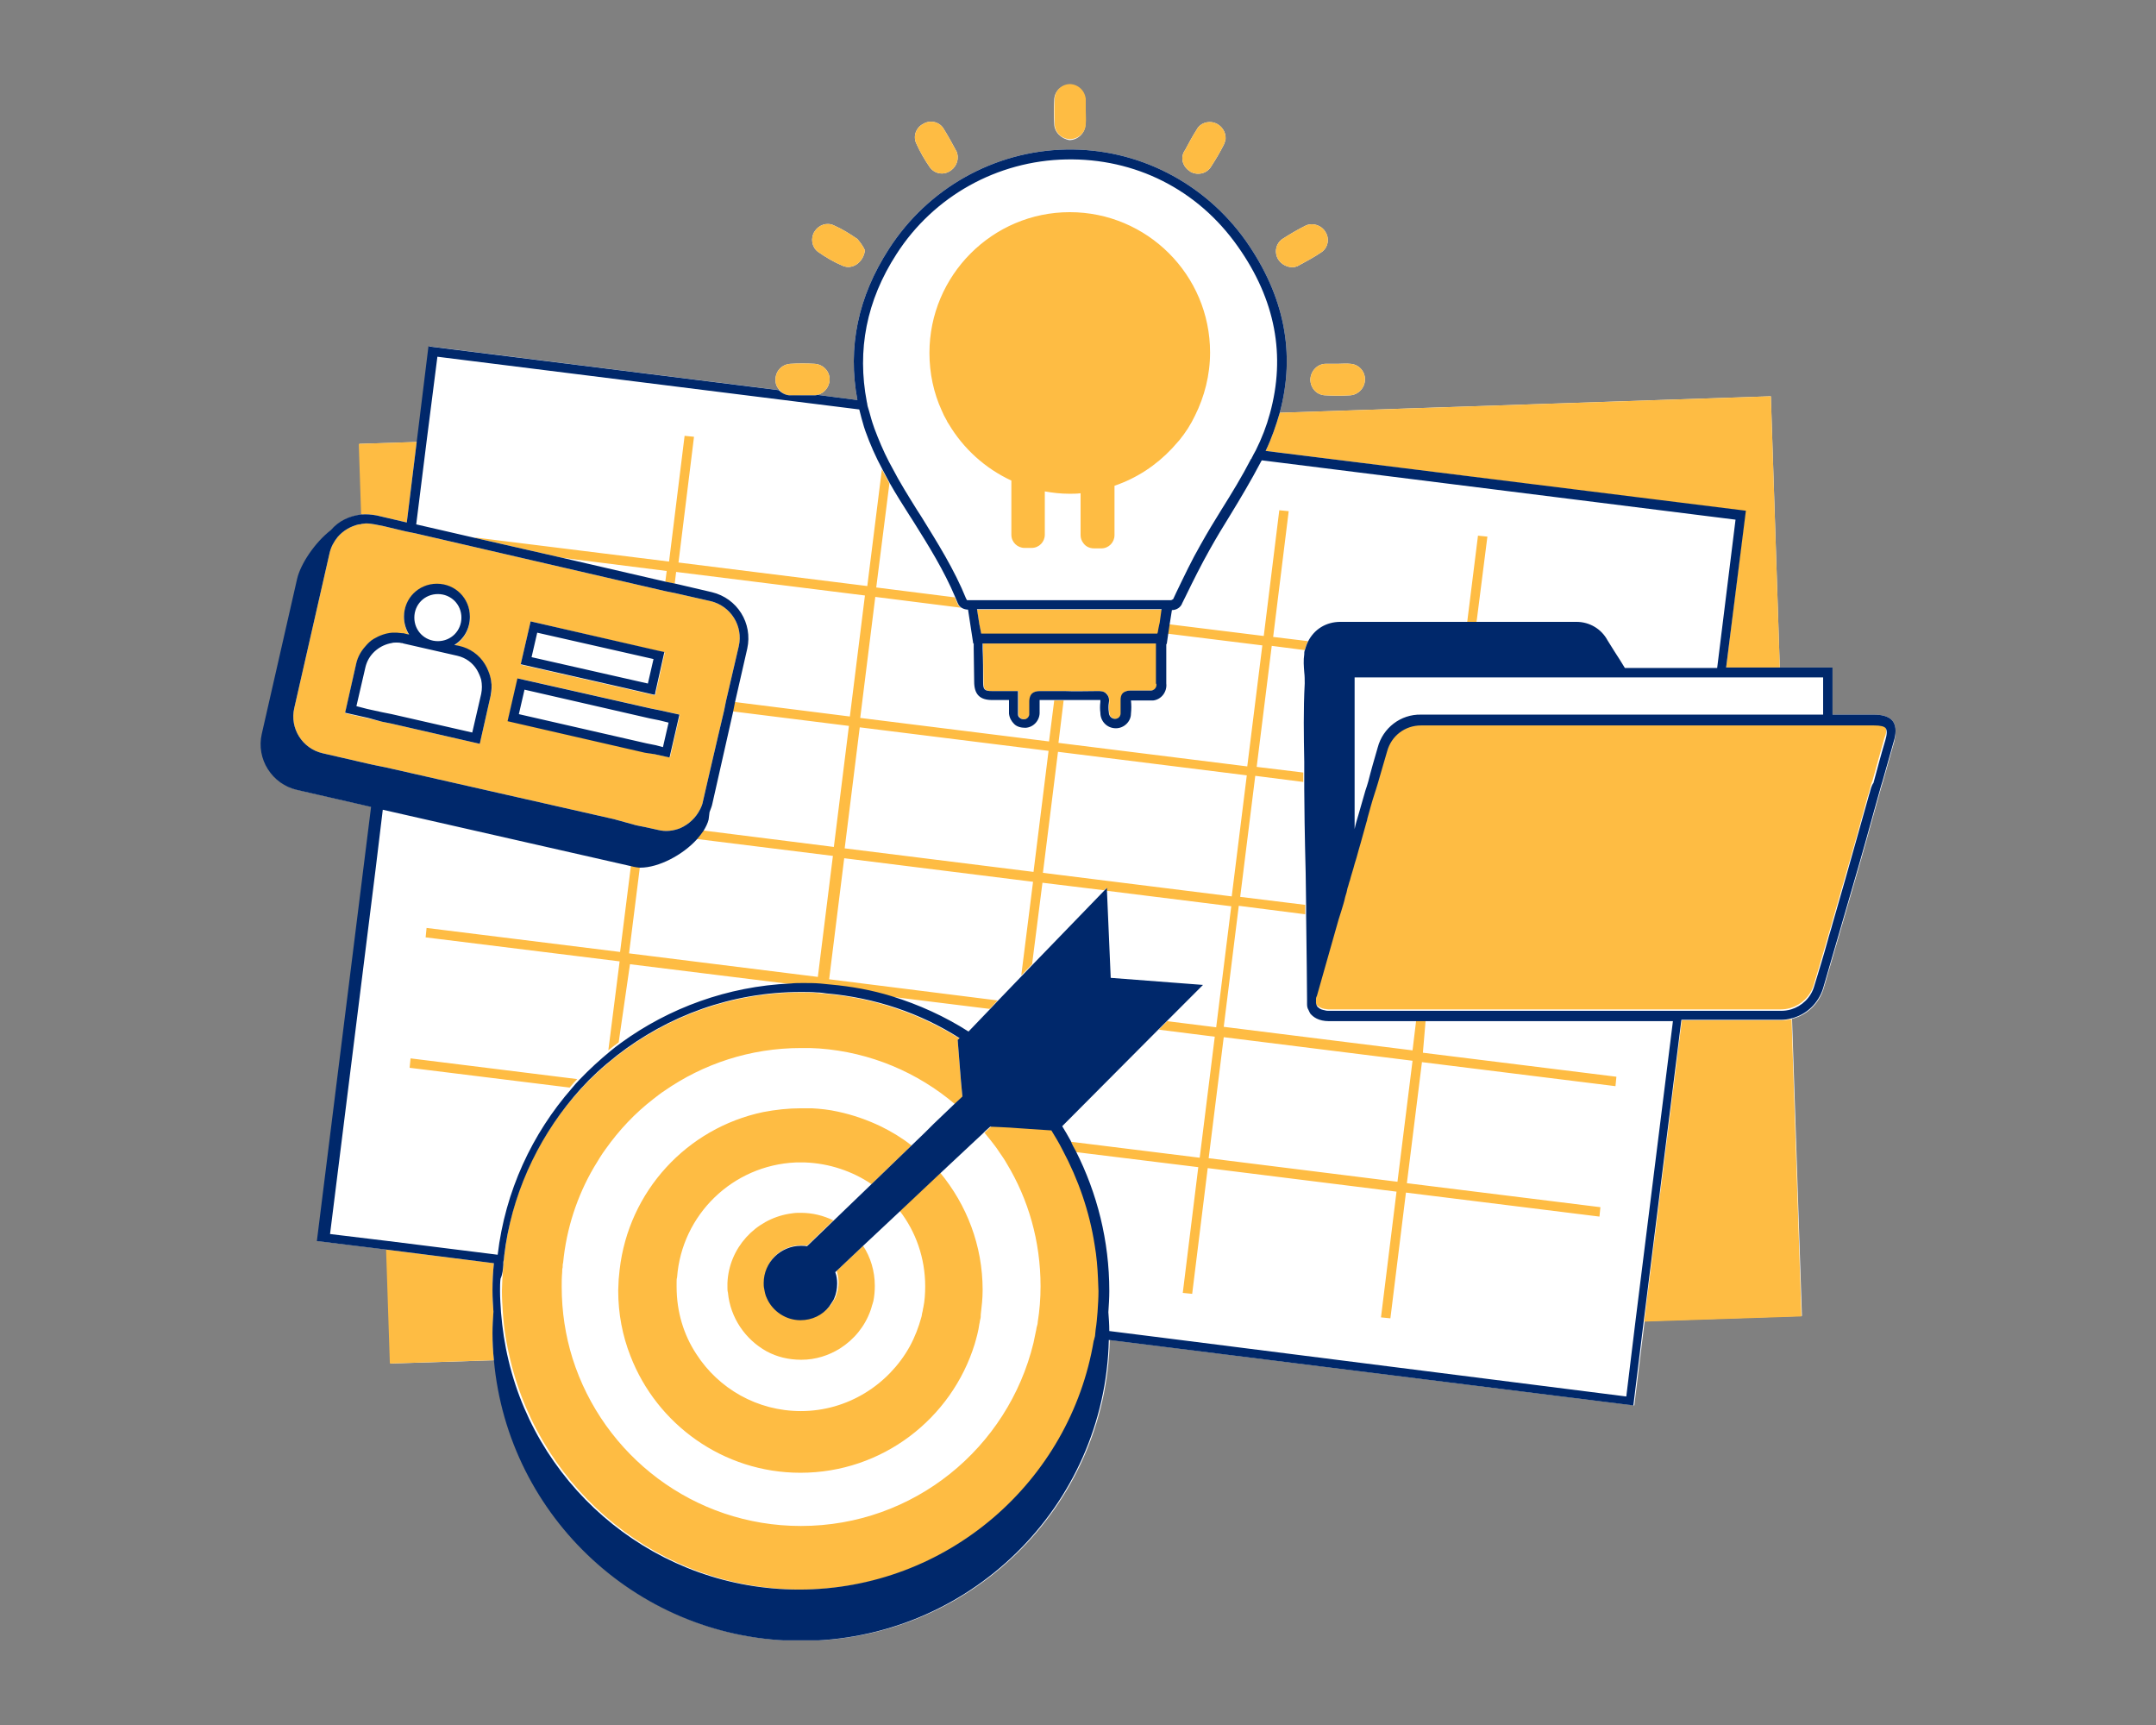
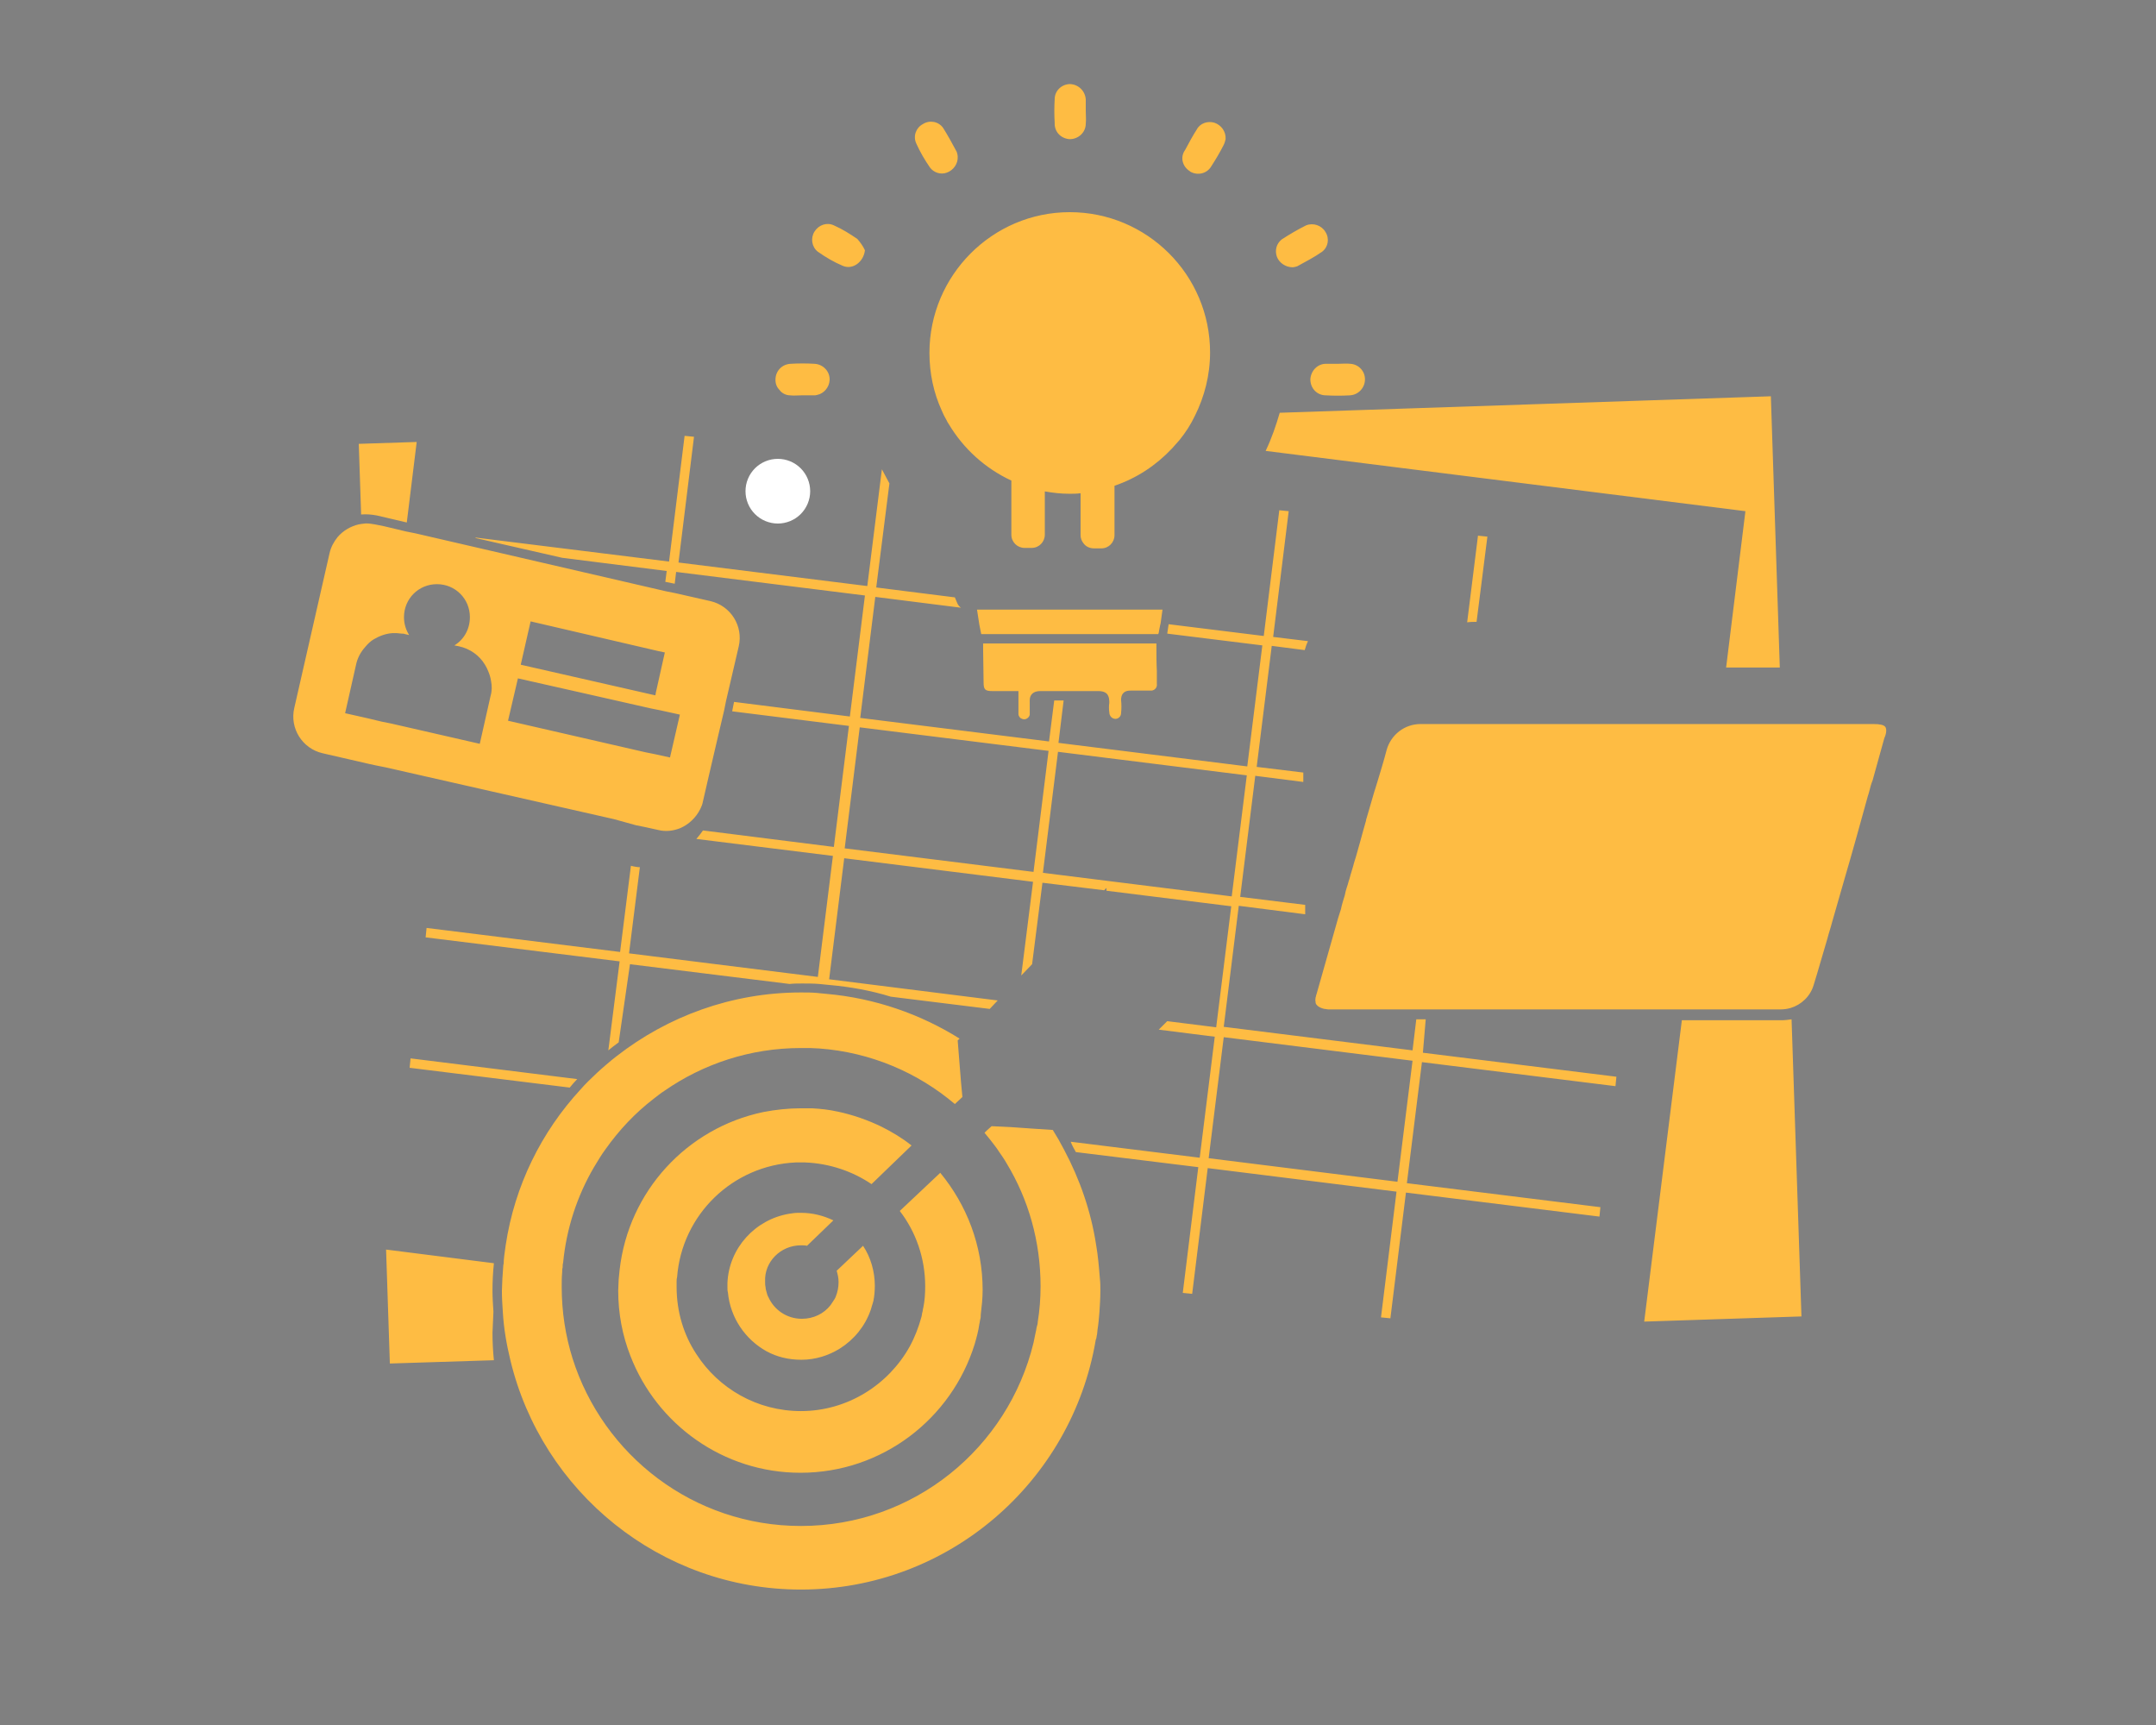
<svg xmlns="http://www.w3.org/2000/svg" width="500" zoomAndPan="magnify" viewBox="0 0 375 300" height="400" preserveAspectRatio="xMidYMid meet" version="1.0">
  <rect x="0" y="0" width="375" height="300" fill="#808080" stroke="none" />
  <defs>
    <clipPath id="3e5e082054">
-       <path d="M 45.039 14.535 L 330 14.535 L 330 285.285 L 45.039 285.285 Z M 45.039 14.535 " clip-rule="nonzero" />
-     </clipPath>
+       </clipPath>
    <clipPath id="385a9872f9">
      <path d="M 51 14.535 L 329 14.535 L 329 277 L 51 277 Z M 51 14.535 " clip-rule="nonzero" />
    </clipPath>
    <clipPath id="fa3c86f312">
-       <path d="M 45.039 25 L 330 25 L 330 285.285 L 45.039 285.285 Z M 45.039 25 " clip-rule="nonzero" />
-     </clipPath>
+       </clipPath>
    <clipPath id="2a42574f2d">
      <path d="M 129.668 79.801 L 140.918 79.801 L 140.918 91.051 L 129.668 91.051 Z M 129.668 79.801 " clip-rule="nonzero" />
    </clipPath>
  </defs>
  <g clip-path="url(#3e5e082054)">
-     <path fill="#ffffff" d="M 183.363 21.5 C 183.281 20.109 183.281 18.715 183.363 17.406 C 183.363 15.934 184.59 14.703 186.066 14.785 C 187.539 14.785 188.77 16.016 188.77 17.488 C 188.77 18.145 188.77 18.797 188.77 19.535 C 188.77 20.273 188.77 20.926 188.77 21.664 C 188.77 23.141 187.457 24.367 185.984 24.367 C 184.59 24.121 183.363 22.977 183.363 21.5 Z M 227.914 65.969 C 227.914 67.527 229.062 68.754 230.617 68.754 C 232.012 68.836 233.402 68.836 234.793 68.754 C 236.27 68.672 237.414 67.445 237.414 65.969 C 237.414 64.496 236.27 63.352 234.875 63.27 C 234.141 63.188 233.484 63.27 232.746 63.27 C 232.012 63.27 231.355 63.27 230.617 63.27 C 229.145 63.27 227.996 64.496 227.914 65.969 Z M 206.949 29.773 C 206.949 29.773 207.031 29.855 207.031 29.855 C 208.34 30.59 209.98 30.184 210.715 28.871 C 211.453 27.727 212.191 26.496 212.848 25.188 C 213.012 24.859 213.09 24.531 213.172 24.203 C 213.254 22.895 212.438 21.746 211.207 21.336 C 210.062 21.008 208.75 21.418 208.18 22.484 C 207.441 23.629 206.785 24.859 206.129 26.086 C 205.23 27.316 205.641 28.953 206.949 29.773 Z M 224.805 46.48 C 225.047 46.48 225.375 46.398 225.621 46.316 C 227.098 45.496 228.57 44.758 229.961 43.777 C 231.027 42.957 231.273 41.484 230.535 40.336 C 229.879 39.191 228.406 38.699 227.18 39.191 C 225.703 39.926 224.312 40.746 222.918 41.648 C 222.02 42.383 221.691 43.531 222.102 44.676 C 222.512 45.742 223.656 46.48 224.805 46.48 Z M 161.742 29.117 C 162.398 30.02 163.625 30.426 164.691 30.02 C 165.836 29.609 166.656 28.461 166.574 27.234 C 166.574 26.988 166.492 26.66 166.41 26.414 C 165.672 25.023 164.855 23.547 164.035 22.238 C 163.219 21.09 161.66 20.844 160.516 21.582 C 159.285 22.238 158.793 23.711 159.367 24.941 C 160.023 26.414 160.84 27.809 161.742 29.117 Z M 142.25 43.777 C 143.645 44.758 145.035 45.578 146.594 46.234 C 148.312 46.969 150.195 45.578 150.441 43.531 C 150.113 42.793 149.621 42.141 149.129 41.566 C 147.82 40.664 146.512 39.844 145.035 39.191 C 143.809 38.617 142.414 39.109 141.68 40.254 C 140.941 41.402 141.188 42.957 142.25 43.777 Z M 329.223 125.426 C 328.484 124.445 327.012 124.281 325.863 124.281 L 318.738 124.281 L 318.738 116.09 L 309.566 116.09 L 308.012 68.918 L 222.59 71.785 C 225.375 61.465 223.41 51.477 216.695 41.895 C 209.488 31.738 197.859 25.758 185.41 26.004 C 172.961 26.25 161.414 32.719 154.617 43.285 C 149.211 51.641 147.41 60.402 149.129 69.574 L 142.168 68.672 C 143.316 68.426 144.219 67.363 144.297 66.133 C 144.379 64.578 143.152 63.352 141.68 63.27 C 140.285 63.188 138.895 63.188 137.5 63.27 C 136.027 63.352 134.879 64.496 134.879 66.051 C 134.879 66.789 135.125 67.363 135.617 67.855 L 74.688 60.238 L 72.641 76.863 L 62.566 77.191 L 62.977 89.477 C 60.93 89.719 59.043 90.621 57.734 92.176 C 54.867 94.391 52.41 98.156 51.836 100.695 L 45.695 127.641 C 45.203 129.77 45.613 131.98 46.762 133.781 C 47.906 135.582 49.707 136.895 51.836 137.383 L 64.695 140.332 L 64.695 140.414 L 55.277 215.84 L 67.316 217.316 L 67.973 237.133 L 86.07 236.562 C 88.527 263.914 111.539 285.371 139.469 285.371 C 168.621 285.371 192.371 262.031 193.027 233.039 L 284.262 244.422 L 286.062 229.766 L 313.414 228.863 L 311.695 177.188 C 314.316 176.531 316.363 174.566 317.184 171.945 C 318.984 165.801 320.785 159.578 322.586 153.355 C 323.98 148.605 325.289 143.855 326.602 139.105 C 326.93 138.039 327.172 136.977 327.5 135.992 C 328.156 133.699 328.812 131.324 329.465 129.031 C 329.711 127.883 329.957 126.41 329.223 125.426 Z M 329.223 125.426 " fill-opacity="1" fill-rule="nonzero" />
-   </g>
+     </g>
  <g clip-path="url(#385a9872f9)">
    <path fill="#febc43" d="M 303.586 88.902 L 220.137 78.418 C 221.199 76.207 221.938 73.996 222.59 71.785 L 308.012 68.918 L 309.566 116.09 L 300.23 116.09 Z M 309.895 177.434 C 303.832 177.434 298.102 177.434 292.531 177.434 L 285.98 229.844 L 313.332 228.945 L 311.613 177.27 C 311.039 177.352 310.465 177.434 309.895 177.434 Z M 64.613 140.414 L 64.613 140.332 Z M 85.824 228.125 C 85.742 226.898 85.66 225.668 85.66 224.441 C 85.66 222.883 85.742 221.246 85.906 219.691 L 67.152 217.316 L 67.809 237.133 L 85.906 236.562 C 85.742 235.004 85.66 233.367 85.66 231.812 C 85.742 230.582 85.742 229.355 85.824 228.125 Z M 65.516 89.641 L 70.754 90.867 L 72.477 76.863 L 62.402 77.191 L 62.812 89.477 C 63.711 89.395 64.613 89.477 65.516 89.641 Z M 100.402 187.668 L 71.41 184.066 L 71.246 185.703 L 99.094 189.145 C 99.5 188.652 99.91 188.16 100.402 187.668 Z M 256.824 108.148 L 258.707 93.324 L 257.07 93.16 L 255.188 108.23 C 255.762 108.148 256.332 108.148 256.824 108.148 Z M 247.488 183.082 L 281.148 187.258 L 280.984 188.898 L 247.324 184.719 L 244.703 205.77 L 278.363 209.945 L 278.199 211.582 L 244.539 207.406 L 241.836 229.273 L 240.199 229.109 L 242.902 207.242 L 210.062 203.148 L 207.359 225.016 L 205.723 224.852 L 208.422 202.984 L 187.129 200.363 C 186.805 199.789 186.477 199.215 186.23 198.562 L 208.668 201.344 L 211.289 180.297 L 201.543 179.07 L 203.02 177.594 L 211.535 178.66 L 214.156 157.613 L 192.453 154.91 L 192.453 154.418 L 192.043 154.828 L 181.316 153.52 L 179.516 167.688 L 177.629 169.652 L 179.68 153.355 L 146.836 149.258 L 144.215 170.309 L 173.535 173.992 L 172.145 175.465 L 154.945 173.336 C 151.504 172.273 147.902 171.617 144.137 171.289 C 143.562 171.207 143.07 171.207 142.496 171.125 C 141.516 171.043 140.531 171.043 139.547 171.043 C 138.812 171.043 138.074 171.043 137.336 171.125 L 109.574 167.688 L 107.609 181.281 C 106.953 181.773 106.379 182.184 105.809 182.672 L 107.773 167.195 L 74.031 163.02 L 74.195 161.379 L 107.855 165.559 L 109.738 150.57 L 110.066 150.652 C 110.477 150.734 110.887 150.816 111.293 150.816 L 109.41 165.801 L 142.25 169.898 L 144.871 148.852 L 121.121 145.902 C 121.531 145.41 121.941 144.918 122.27 144.426 L 145.035 147.293 L 147.656 126.246 L 127.348 123.707 L 127.672 122.07 L 147.82 124.609 L 150.441 103.562 L 117.602 99.465 L 117.355 101.516 L 115.719 101.188 L 115.961 99.301 L 97.781 97.008 L 82.711 93.57 L 82.711 93.488 L 116.371 97.664 L 119.074 75.797 L 120.711 75.961 L 118.012 97.828 L 150.852 101.922 L 153.391 81.613 C 153.797 82.434 154.289 83.25 154.699 84.07 L 152.406 102.168 L 166.082 103.891 C 166.246 104.215 166.328 104.543 166.492 104.871 C 166.656 105.281 166.902 105.527 167.148 105.691 L 152.242 103.809 L 149.621 124.855 L 182.461 128.949 L 183.363 121.824 C 183.938 121.824 184.43 121.824 185 121.824 L 184.102 129.195 L 216.941 133.289 L 219.562 112.242 L 203.02 110.195 L 203.266 108.559 L 219.809 110.605 L 222.512 88.738 L 224.148 88.902 L 221.445 110.77 L 227.504 111.504 C 227.262 111.996 227.098 112.488 226.934 113.062 L 221.199 112.324 L 218.578 133.371 L 226.688 134.355 C 226.688 134.926 226.688 135.418 226.688 135.992 L 218.332 134.926 L 215.711 155.977 L 227.016 157.367 C 227.016 157.941 227.016 158.434 227.016 159.004 L 215.465 157.531 L 212.848 178.578 L 245.688 182.672 L 246.34 177.27 C 246.914 177.27 247.406 177.27 247.98 177.27 Z M 182.379 130.586 L 149.539 126.492 L 146.918 147.539 L 179.762 151.633 Z M 214.238 155.895 L 216.859 134.844 L 184.02 130.75 L 181.398 151.797 Z M 245.688 184.477 L 212.848 180.379 L 210.227 201.426 L 243.066 205.523 Z M 106.789 142.461 L 67.07 133.453 L 66.25 133.289 L 65.434 133.125 L 64.285 132.879 L 56.098 130.996 C 52.574 130.176 50.363 126.656 51.184 123.133 L 57.324 96.191 C 57.57 95.125 58.062 94.227 58.719 93.406 C 59.699 92.258 61.012 91.523 62.402 91.195 C 62.566 91.195 62.73 91.113 62.895 91.113 C 63.141 91.113 63.387 91.031 63.711 91.031 C 64.203 91.031 64.695 91.113 65.188 91.195 L 66.824 91.523 L 70.594 92.422 L 71.41 92.586 L 72.23 92.75 L 115.797 102.824 L 117.438 103.152 L 123.578 104.543 C 127.102 105.363 129.312 108.883 128.492 112.406 L 126.281 121.906 L 125.953 123.543 L 124.891 128.047 L 123.25 135.09 L 122.27 139.352 C 122.188 139.84 122.023 140.25 121.777 140.742 C 121.039 142.215 119.812 143.363 118.336 144.02 C 117.109 144.508 115.797 144.672 114.488 144.344 L 112.277 143.855 L 110.641 143.527 Z M 90.574 115.602 L 108.918 119.777 L 113.586 120.84 L 113.996 120.922 L 114.078 120.434 L 115.637 113.469 L 114.488 113.227 L 92.293 108.066 Z M 85.414 118.465 C 85.332 117.895 85.168 117.32 84.922 116.746 C 84.762 116.336 84.598 116.008 84.352 115.602 C 83.367 113.961 81.73 112.816 79.848 112.406 L 79.027 112.242 C 80.664 111.258 81.73 109.457 81.73 107.328 C 81.73 104.133 79.191 101.594 75.996 101.594 C 72.805 101.594 70.266 104.133 70.266 107.328 C 70.266 108.477 70.594 109.539 71.164 110.441 L 70.43 110.277 C 70.266 110.195 70.02 110.195 69.855 110.195 C 69.609 110.195 69.281 110.113 69.035 110.113 C 68.789 110.113 68.461 110.113 68.219 110.113 C 67.07 110.195 66.004 110.605 65.023 111.176 C 64.449 111.504 63.957 111.996 63.547 112.488 C 62.73 113.391 62.156 114.453 61.91 115.684 L 60.027 124.035 L 64.039 124.938 L 66.414 125.508 L 68.055 125.836 L 83.449 129.359 L 85.332 121.004 C 85.578 120.188 85.578 119.285 85.414 118.465 Z M 88.363 125.344 L 112.277 130.832 L 113.914 131.16 L 116.535 131.734 L 118.254 124.281 L 114.898 123.543 L 113.262 123.215 L 100.977 120.434 L 90.082 117.977 L 89.836 119.039 Z M 327.91 126.41 C 327.664 126.082 327.012 125.918 325.863 125.918 L 290.977 125.918 C 290.238 125.918 289.5 125.918 288.684 125.918 C 288.355 125.918 287.945 125.918 287.617 125.918 C 287.289 125.918 286.961 125.918 286.637 125.918 C 275.988 125.918 265.34 125.918 254.613 125.918 C 254.039 125.918 253.547 125.918 252.977 125.918 C 251.012 125.918 249.125 125.918 247.16 125.918 C 247.16 125.918 247.078 125.918 247.078 125.918 C 244.293 125.918 241.918 127.801 241.184 130.422 C 240.691 132.309 240.117 134.191 239.543 136.074 C 239.461 136.402 239.297 136.812 239.215 137.141 C 239.137 137.301 239.137 137.465 239.055 137.629 C 238.645 139.105 238.152 140.66 237.742 142.133 C 237.66 142.379 237.578 142.625 237.578 142.789 C 237.25 143.938 236.922 145.082 236.598 146.312 C 236.352 147.211 236.105 148.113 235.859 148.934 C 235.777 149.258 235.613 149.668 235.531 149.996 C 235.285 150.98 234.957 151.879 234.711 152.863 C 234.547 153.273 234.465 153.766 234.305 154.172 C 234.141 154.664 233.977 155.238 233.895 155.73 C 233.648 156.547 233.402 157.285 233.238 158.105 C 233.074 158.594 232.91 159.168 232.746 159.66 C 231.52 164.082 230.207 168.504 228.98 172.926 C 228.898 173.09 228.898 173.336 228.816 173.5 C 228.816 173.746 228.734 173.992 228.816 174.156 C 228.816 174.156 228.816 174.238 228.816 174.238 C 228.816 174.484 228.898 174.648 229.062 174.812 C 229.145 174.895 229.145 174.895 229.227 174.977 C 229.555 175.219 229.961 175.383 230.371 175.465 C 230.617 175.465 230.781 175.547 231.027 175.547 C 236.434 175.547 241.59 175.547 246.586 175.547 C 247.16 175.547 247.652 175.547 248.227 175.547 C 263.047 175.547 276.234 175.547 290.977 175.547 C 291.223 175.547 291.547 175.547 291.793 175.547 C 292.039 175.547 292.367 175.547 292.613 175.547 C 298.02 175.547 303.668 175.547 309.73 175.547 C 310.305 175.547 310.875 175.465 311.449 175.301 C 313.332 174.73 314.891 173.254 315.461 171.289 C 316.281 168.668 317.02 165.965 317.836 163.266 C 318.082 162.281 318.41 161.379 318.656 160.398 C 319.395 157.859 320.129 155.238 320.867 152.699 C 322.262 147.949 323.57 143.199 324.879 138.449 C 324.961 138.203 325.043 137.957 325.125 137.629 C 325.289 136.977 325.453 136.32 325.699 135.746 C 326.355 133.289 327.09 130.832 327.746 128.375 C 328.156 127.477 328.156 126.738 327.91 126.41 Z M 201.137 111.914 L 170.996 111.914 L 170.996 112.816 C 170.996 114.781 171.078 116.664 171.078 118.629 C 171.078 119.941 171.324 120.188 172.637 120.188 C 173.453 120.188 174.273 120.188 175.09 120.188 L 177.141 120.188 L 177.141 121.004 C 177.141 121.332 177.141 121.66 177.141 121.988 C 177.141 122.645 177.141 123.297 177.141 123.871 L 177.141 124.035 C 177.141 124.117 177.141 124.117 177.141 124.199 C 177.141 124.445 177.305 124.691 177.465 124.855 C 177.711 125.02 177.957 125.102 178.203 125.102 C 178.777 125.02 179.188 124.527 179.105 124.035 L 179.105 123.871 C 179.105 123.297 179.105 122.645 179.105 122.07 C 179.105 121.906 179.023 121.168 179.516 120.676 C 179.922 120.27 180.496 120.188 180.906 120.188 C 181.809 120.188 182.707 120.188 183.609 120.188 C 184.184 120.188 184.672 120.188 185.246 120.188 C 187.129 120.188 189.016 120.188 190.98 120.188 C 190.98 120.188 191.062 120.188 191.062 120.188 C 191.555 120.188 192.125 120.27 192.535 120.676 C 192.945 121.168 192.945 121.824 192.945 122.234 C 192.863 122.809 192.863 123.297 192.945 123.871 C 192.945 124.527 193.438 125.02 194.012 125.02 C 194.5 125.02 194.992 124.609 194.992 124.035 C 195.074 123.215 195.074 122.48 194.992 121.742 C 194.992 121.578 194.992 120.922 195.402 120.516 C 195.812 120.105 196.387 120.105 196.629 120.105 C 197.859 120.105 198.922 120.105 199.906 120.105 L 200.07 120.105 C 200.152 120.105 200.234 120.105 200.316 120.105 C 200.891 120.023 201.297 119.531 201.215 118.957 L 201.215 116.746 C 201.137 115.191 201.137 113.551 201.137 111.914 Z M 201.461 110.277 L 201.543 110.031 L 201.625 109.539 L 201.789 108.719 L 201.871 108.395 L 202.199 106.02 C 198.352 106.02 194.5 106.02 190.734 106.02 L 185.984 106.02 C 185.738 106.02 185.574 106.02 185.328 106.02 C 184.512 106.02 183.691 106.02 182.871 106.02 C 178.531 106.02 174.273 106.02 169.934 106.02 L 170.34 108.641 L 170.504 109.457 L 170.668 110.277 Z M 186.066 24.203 C 187.539 24.203 188.852 23.059 188.852 21.5 C 188.934 20.766 188.852 20.109 188.852 19.371 C 188.852 18.715 188.852 18.062 188.852 17.324 C 188.77 15.852 187.621 14.703 186.148 14.621 C 184.672 14.621 183.445 15.77 183.445 17.242 C 183.363 18.633 183.363 20.027 183.445 21.336 C 183.363 22.977 184.59 24.121 186.066 24.203 Z M 137.418 68.754 C 138.074 68.836 138.73 68.754 139.387 68.754 C 140.121 68.754 140.777 68.754 141.516 68.754 C 141.762 68.754 141.922 68.754 142.168 68.672 C 143.316 68.426 144.219 67.363 144.297 66.133 C 144.379 64.578 143.152 63.352 141.68 63.27 C 140.285 63.188 138.895 63.188 137.5 63.27 C 136.027 63.352 134.879 64.496 134.879 66.051 C 134.879 66.789 135.125 67.363 135.617 67.855 C 135.945 68.344 136.684 68.754 137.418 68.754 Z M 227.914 65.969 C 227.914 67.527 229.062 68.754 230.617 68.754 C 232.012 68.836 233.402 68.836 234.793 68.754 C 236.27 68.672 237.414 67.445 237.414 65.969 C 237.414 64.496 236.27 63.352 234.875 63.27 C 234.141 63.188 233.484 63.27 232.746 63.27 C 232.012 63.27 231.355 63.27 230.617 63.27 C 229.145 63.27 227.996 64.496 227.914 65.969 Z M 206.949 29.773 C 206.949 29.773 207.031 29.855 207.031 29.855 C 208.34 30.59 209.98 30.184 210.715 28.871 C 211.453 27.727 212.191 26.496 212.848 25.188 C 213.012 24.859 213.09 24.531 213.172 24.203 C 213.254 22.895 212.438 21.746 211.207 21.336 C 210.062 21.008 208.75 21.418 208.18 22.484 C 207.441 23.629 206.785 24.859 206.129 26.086 C 205.23 27.316 205.641 28.953 206.949 29.773 Z M 224.805 46.48 C 225.047 46.48 225.375 46.398 225.621 46.316 C 227.098 45.496 228.57 44.758 229.961 43.777 C 231.027 42.957 231.273 41.484 230.535 40.336 C 229.879 39.191 228.406 38.699 227.18 39.191 C 225.703 39.926 224.312 40.746 222.918 41.648 C 222.02 42.383 221.691 43.531 222.102 44.676 C 222.512 45.742 223.656 46.48 224.805 46.48 Z M 161.742 29.117 C 162.398 30.02 163.625 30.426 164.691 30.02 C 165.836 29.609 166.656 28.461 166.574 27.234 C 166.574 26.988 166.492 26.66 166.41 26.414 C 165.672 25.023 164.855 23.547 164.035 22.238 C 163.219 21.09 161.66 20.844 160.516 21.582 C 159.285 22.238 158.793 23.711 159.367 24.941 C 160.023 26.414 160.84 27.809 161.742 29.117 Z M 142.25 43.777 C 143.645 44.758 145.035 45.578 146.594 46.234 C 148.312 46.969 150.195 45.578 150.441 43.531 C 150.113 42.793 149.621 42.141 149.129 41.566 C 147.82 40.664 146.512 39.844 145.035 39.191 C 143.809 38.617 142.414 39.109 141.68 40.254 C 140.941 41.402 141.188 42.957 142.25 43.777 Z M 163.789 71.375 C 163.953 71.703 164.035 71.949 164.199 72.277 C 164.363 72.605 164.527 72.852 164.691 73.176 C 164.773 73.422 164.938 73.586 165.02 73.75 C 167.559 78.008 171.324 81.449 175.91 83.578 L 175.91 92.996 C 175.91 94.309 176.977 95.289 178.203 95.289 L 179.434 95.289 C 180.742 95.289 181.727 94.227 181.727 92.996 L 181.727 85.461 C 183.117 85.707 184.512 85.871 185.984 85.871 C 186.641 85.871 187.293 85.871 187.867 85.789 C 187.867 85.789 187.949 85.789 187.949 85.789 L 187.949 93.078 C 187.949 93.57 188.113 94.062 188.441 94.469 C 188.852 95.043 189.504 95.371 190.324 95.371 L 191.555 95.371 C 192.863 95.371 193.848 94.309 193.848 93.078 L 193.848 84.48 C 197.695 83.168 201.055 80.957 203.836 78.008 C 204.082 77.766 204.246 77.52 204.492 77.273 C 204.738 77.027 204.902 76.781 205.148 76.535 C 206.211 75.227 207.113 73.832 207.852 72.277 C 209.488 69 210.473 65.234 210.473 61.301 C 210.473 47.789 199.496 36.898 186.066 36.898 C 172.637 36.898 161.66 47.871 161.66 61.383 C 161.66 64.906 162.398 68.344 163.789 71.375 Z M 190.652 216.496 C 189.75 210.602 187.785 205.031 185.082 199.953 C 184.754 199.379 184.43 198.727 184.102 198.152 C 183.773 197.578 183.445 197.086 183.117 196.516 L 179.434 196.27 L 178.285 196.188 L 177.059 196.105 L 175.91 196.023 L 174.273 195.941 L 172.473 195.859 L 171.652 196.594 L 171.242 197.004 C 171.57 197.414 171.98 197.906 172.309 198.316 C 172.797 198.969 173.289 199.543 173.699 200.199 C 174.191 200.938 174.684 201.59 175.09 202.328 C 178.859 208.551 180.988 215.84 180.988 223.703 C 180.988 225.832 180.824 227.879 180.496 229.926 C 180.496 230.172 180.414 230.5 180.332 230.746 C 180.25 230.992 180.25 231.32 180.168 231.566 C 180.004 232.219 179.922 232.875 179.762 233.531 C 175.336 251.793 158.957 265.387 139.305 265.387 C 120.629 265.387 104.906 253.105 99.582 236.234 C 98.355 232.301 97.699 228.125 97.699 223.785 C 97.699 222.965 97.699 222.148 97.781 221.246 C 97.781 221 97.781 220.672 97.863 220.426 C 97.863 220.184 97.863 219.855 97.945 219.609 C 98.52 213.629 100.402 207.98 103.27 203.066 C 103.922 202 104.578 200.855 105.316 199.871 C 107.691 196.516 110.477 193.566 113.668 191.109 C 114.324 190.617 114.898 190.125 115.555 189.715 C 122.27 185.047 130.457 182.266 139.305 182.266 C 139.793 182.266 140.367 182.266 140.859 182.266 C 141.434 182.266 141.922 182.344 142.496 182.344 C 151.422 183 159.613 186.523 166.082 192.008 L 167.395 190.781 L 167.148 188.16 L 167.066 187.094 L 166.984 186.113 L 166.574 180.953 L 166.902 180.625 C 160.105 176.367 152.16 173.582 143.727 172.844 C 143.152 172.766 142.66 172.766 142.086 172.684 C 141.188 172.602 140.285 172.602 139.305 172.602 C 127.266 172.602 116.125 176.777 107.281 183.656 C 106.625 184.148 106.055 184.641 105.48 185.129 C 104.414 186.031 103.352 187.016 102.367 187.996 C 101.875 188.488 101.387 188.98 100.977 189.469 C 94.18 196.84 89.512 206.176 87.953 216.578 C 87.871 217.152 87.789 217.809 87.707 218.379 C 87.707 218.625 87.625 218.953 87.625 219.199 C 87.625 219.445 87.625 219.773 87.543 220.02 C 87.461 220.836 87.461 221.574 87.379 222.395 C 87.379 223.129 87.297 223.785 87.297 224.523 C 87.297 225.75 87.379 226.98 87.461 228.207 C 87.625 231.074 88.117 233.859 88.773 236.562 C 94.262 259.41 114.816 276.445 139.305 276.445 C 165.02 276.445 186.395 257.691 190.57 233.121 C 190.57 233.039 190.57 232.957 190.652 232.875 C 190.734 232.629 190.734 232.301 190.816 232.059 C 190.816 231.812 190.898 231.484 190.898 231.238 C 191.062 230.254 191.145 229.191 191.227 228.207 C 191.309 226.98 191.391 225.75 191.391 224.523 C 191.391 223.785 191.391 223.047 191.309 222.395 C 191.145 220.344 190.98 218.379 190.652 216.496 Z M 153.309 195.941 C 150.934 194.793 148.395 193.895 145.691 193.32 C 144.219 192.992 142.742 192.828 141.188 192.746 C 141.105 192.746 140.941 192.746 140.859 192.746 C 140.449 192.746 139.957 192.746 139.547 192.746 C 139.469 192.746 139.387 192.746 139.305 192.746 C 137.094 192.746 134.879 192.992 132.75 193.402 C 119.484 196.188 109.328 207.16 107.773 220.836 C 107.773 221.082 107.691 221.41 107.691 221.656 C 107.691 221.902 107.609 222.23 107.609 222.477 C 107.609 223.129 107.527 223.785 107.527 224.441 C 107.527 228.453 108.266 232.301 109.656 235.824 C 114.242 247.699 125.789 256.133 139.223 256.133 C 153.473 256.133 165.512 246.715 169.523 233.777 C 169.852 232.629 170.18 231.484 170.34 230.254 C 170.422 230.008 170.422 229.684 170.504 229.438 C 170.586 229.191 170.586 228.863 170.586 228.617 C 170.75 227.227 170.914 225.832 170.914 224.359 C 170.914 216.578 168.129 209.535 163.543 203.965 L 156.5 210.602 C 159.285 214.203 160.922 218.789 160.922 223.703 C 160.922 224.934 160.84 226.242 160.598 227.391 C 160.516 227.633 160.516 227.961 160.434 228.207 C 160.352 228.453 160.352 228.781 160.27 229.027 C 159.777 230.828 159.121 232.547 158.223 234.188 C 154.535 240.82 147.41 245.406 139.305 245.406 C 131.688 245.406 124.973 241.477 121.121 235.496 C 118.91 232.141 117.684 228.125 117.684 223.785 C 117.684 223.539 117.684 223.211 117.684 222.965 C 117.684 222.719 117.684 222.395 117.766 222.148 C 118.582 211.254 127.43 202.656 138.402 202.164 C 138.73 202.164 139.059 202.164 139.305 202.164 C 139.547 202.164 139.793 202.164 140.039 202.164 C 144.297 202.328 148.312 203.719 151.586 205.934 L 158.547 199.215 C 156.91 197.906 155.109 196.84 153.309 195.941 Z M 139.305 216.578 C 139.711 216.578 140.039 216.578 140.367 216.66 L 144.953 212.238 C 143.234 211.418 141.352 210.926 139.305 210.926 C 139.141 210.926 139.059 210.926 138.895 210.926 C 138.32 210.926 137.746 211.008 137.254 211.09 C 131.359 212.074 126.773 217.07 126.527 223.129 C 126.527 223.293 126.527 223.539 126.527 223.703 C 126.527 223.785 126.527 223.867 126.527 223.949 C 126.527 224.195 126.527 224.523 126.609 224.77 C 127.02 229.191 129.641 232.957 133.324 235.004 C 135.125 235.988 137.172 236.48 139.387 236.48 C 141.844 236.48 144.137 235.742 146.102 234.516 C 148.559 232.957 150.441 230.664 151.422 227.879 C 151.504 227.633 151.586 227.387 151.668 227.062 C 151.75 226.816 151.832 226.57 151.914 226.242 C 152.078 225.422 152.16 224.523 152.16 223.621 C 152.16 221.082 151.422 218.625 150.113 216.66 L 145.527 221 C 145.691 221.574 145.855 222.23 145.855 222.965 C 145.855 223.867 145.691 224.688 145.363 225.504 C 145.281 225.75 145.117 225.996 144.953 226.242 C 144.789 226.488 144.625 226.734 144.461 226.98 C 143.316 228.453 141.516 229.355 139.469 229.355 C 136.848 229.355 134.637 227.797 133.652 225.586 C 133.488 225.34 133.406 225.012 133.324 224.688 C 133.242 224.441 133.16 224.113 133.16 223.867 C 133.078 223.539 133.078 223.211 133.078 222.883 C 132.914 219.445 135.781 216.578 139.305 216.578 Z M 139.305 216.578 " fill-opacity="1" fill-rule="nonzero" />
  </g>
  <g clip-path="url(#fa3c86f312)">
    <path fill="#00286b" d="M 66.414 125.508 L 68.055 125.836 L 83.449 129.359 L 85.332 121.004 C 85.496 120.105 85.578 119.285 85.414 118.383 C 85.332 117.812 85.168 117.238 84.922 116.664 C 84.762 116.254 84.598 115.926 84.352 115.52 C 83.367 113.879 81.73 112.734 79.848 112.324 L 79.027 112.16 C 80.664 111.176 81.73 109.375 81.73 107.246 C 81.73 104.051 79.191 101.516 75.996 101.516 C 72.805 101.516 70.266 104.051 70.266 107.246 C 70.266 108.395 70.594 109.457 71.164 110.359 L 70.43 110.195 C 70.266 110.113 70.02 110.113 69.855 110.113 C 69.609 110.113 69.281 110.031 69.035 110.031 C 68.789 110.031 68.461 110.031 68.219 110.031 C 67.07 110.113 66.004 110.523 65.023 111.094 C 64.449 111.422 63.957 111.914 63.547 112.406 C 62.73 113.309 62.156 114.371 61.91 115.602 L 60.027 123.953 L 64.039 124.855 Z M 61.992 122.809 L 63.547 116.09 C 63.629 115.844 63.629 115.684 63.711 115.52 C 64.367 113.551 66.168 112.16 68.137 111.832 C 68.379 111.75 68.707 111.75 68.953 111.75 C 69.199 111.75 69.527 111.75 69.773 111.832 C 69.938 111.832 70.02 111.832 70.184 111.914 L 79.52 114.043 C 80.992 114.371 82.223 115.273 82.957 116.5 C 83.285 117.074 83.531 117.648 83.695 118.219 C 83.859 119.039 83.859 119.859 83.695 120.676 L 82.141 127.395 L 68.137 124.199 L 66.496 123.871 L 63.875 123.297 Z M 76.16 103.316 C 78.453 103.316 80.254 105.117 80.254 107.41 C 80.254 109.703 78.453 111.504 76.16 111.504 C 73.867 111.504 72.066 109.703 72.066 107.41 C 72.066 105.117 73.867 103.316 76.16 103.316 Z M 113.504 120.758 L 113.914 120.84 L 113.996 120.352 L 115.555 113.391 L 114.406 113.145 L 92.293 108.066 L 90.574 115.52 L 108.918 119.695 Z M 113.668 114.617 L 112.688 118.875 L 92.457 114.289 L 93.441 110.031 Z M 113.832 131.16 L 116.453 131.734 L 118.172 124.281 L 114.816 123.543 L 113.18 123.215 L 100.895 120.434 L 90 117.977 L 89.754 119.039 L 88.281 125.426 L 112.195 130.914 Z M 114.078 129.605 L 112.441 129.277 L 90.246 124.199 L 91.23 119.941 L 113.016 124.938 L 114.652 125.266 L 116.289 125.672 L 115.309 129.934 Z M 329.223 125.426 C 328.484 124.445 327.012 124.281 325.863 124.281 L 318.738 124.281 L 318.738 116.09 L 300.23 116.09 L 303.668 88.82 L 220.137 78.418 C 221.199 76.207 221.938 73.996 222.59 71.785 C 225.375 61.465 223.41 51.477 216.695 41.895 C 209.488 31.738 197.859 25.758 185.41 26.004 C 172.961 26.25 161.414 32.719 154.617 43.285 C 149.211 51.641 147.41 60.402 149.129 69.574 L 142.168 68.672 C 142.004 68.754 141.762 68.754 141.516 68.754 C 140.777 68.754 140.121 68.754 139.387 68.754 C 138.73 68.754 138.074 68.754 137.418 68.754 C 136.684 68.754 135.945 68.344 135.453 67.855 L 74.523 60.238 L 72.477 76.863 L 70.754 90.867 L 65.516 89.641 C 64.613 89.477 63.711 89.395 62.812 89.477 C 60.766 89.719 58.879 90.621 57.57 92.176 C 54.703 94.391 52.246 98.156 51.672 100.695 L 45.531 127.641 C 45.039 129.77 45.449 131.98 46.598 133.781 C 47.742 135.582 49.543 136.895 51.672 137.383 L 64.531 140.332 L 64.531 140.414 L 55.113 215.84 L 67.152 217.316 L 85.906 219.691 C 85.742 221.246 85.66 222.801 85.66 224.441 C 85.66 225.668 85.742 226.898 85.824 228.125 C 85.742 229.355 85.66 230.582 85.66 231.812 C 85.66 233.449 85.742 235.004 85.906 236.562 C 88.363 263.914 111.375 285.371 139.305 285.371 C 168.457 285.371 192.207 262.031 192.863 233.039 L 284.098 244.422 L 285.898 229.766 L 292.449 177.352 C 297.938 177.352 303.668 177.352 309.812 177.352 C 310.387 177.352 311.039 177.27 311.613 177.105 C 314.234 176.449 316.281 174.484 317.102 171.863 C 318.902 165.719 320.703 159.496 322.504 153.273 C 323.898 148.523 325.207 143.773 326.52 139.023 C 326.848 137.957 327.09 136.895 327.418 135.91 C 328.074 133.617 328.73 131.242 329.387 128.949 C 329.711 127.883 329.957 126.41 329.223 125.426 Z M 325.207 137.875 C 325.125 138.121 325.043 138.367 324.961 138.695 C 323.652 143.445 322.262 148.195 320.949 152.945 C 320.211 155.484 319.477 158.023 318.738 160.645 C 318.492 161.625 318.164 162.527 317.918 163.508 C 317.184 166.211 316.363 168.832 315.543 171.535 C 314.973 173.5 313.414 174.977 311.531 175.547 C 310.957 175.711 310.387 175.793 309.812 175.793 C 303.832 175.793 298.184 175.793 292.695 175.793 C 292.449 175.793 292.121 175.793 291.875 175.793 C 291.629 175.793 291.305 175.793 291.059 175.793 C 276.398 175.793 263.129 175.793 248.309 175.793 C 247.734 175.793 247.242 175.793 246.668 175.793 C 241.672 175.793 236.516 175.793 231.109 175.793 C 230.945 175.793 230.699 175.793 230.453 175.711 C 230.043 175.629 229.637 175.547 229.309 175.219 C 229.227 175.141 229.145 175.141 229.145 175.059 C 228.98 174.895 228.98 174.648 228.898 174.484 C 228.898 174.484 228.898 174.402 228.898 174.402 C 228.898 174.156 228.898 173.91 228.898 173.746 C 228.898 173.5 228.98 173.336 229.062 173.172 C 230.289 168.75 231.602 164.328 232.828 159.906 C 232.992 159.414 233.156 158.84 233.32 158.352 C 233.566 157.531 233.812 156.793 233.977 155.977 C 234.141 155.484 234.305 154.91 234.387 154.418 C 234.547 154.008 234.629 153.52 234.793 153.109 C 235.039 152.125 235.367 151.227 235.613 150.242 C 235.695 149.914 235.859 149.504 235.941 149.176 C 236.188 148.277 236.434 147.375 236.68 146.559 C 237.004 145.41 237.332 144.184 237.66 143.035 C 237.742 142.789 237.824 142.543 237.824 142.379 C 238.234 140.906 238.645 139.352 239.137 137.875 C 239.215 137.711 239.215 137.547 239.297 137.383 C 239.379 137.059 239.543 136.648 239.625 136.32 C 240.199 134.438 240.691 132.551 241.266 130.668 C 242 127.965 244.375 126.164 247.16 126.164 C 247.16 126.164 247.242 126.164 247.242 126.164 C 249.207 126.164 251.09 126.164 253.059 126.164 C 253.629 126.164 254.121 126.164 254.695 126.164 C 265.34 126.164 275.988 126.164 286.715 126.164 C 287.043 126.164 287.371 126.164 287.699 126.164 C 288.027 126.164 288.438 126.164 288.766 126.164 C 289.5 126.164 290.238 126.164 291.059 126.164 L 325.945 126.164 C 327.09 126.164 327.746 126.328 327.992 126.656 C 328.238 126.984 328.238 127.719 327.91 128.785 C 327.172 131.242 326.52 133.699 325.863 136.156 C 325.535 136.566 325.371 137.219 325.207 137.875 Z M 202.691 232.711 L 192.945 231.484 C 192.945 230.336 192.863 229.273 192.781 228.207 C 192.863 226.98 192.945 225.75 192.945 224.523 C 192.945 215.758 190.816 207.488 187.129 200.199 C 186.805 199.625 186.477 199.051 186.23 198.398 C 185.738 197.496 185.246 196.676 184.754 195.859 L 201.543 178.988 L 203.02 177.516 L 209.242 171.289 L 193.191 170.062 L 192.535 154.91 L 192.535 154.418 L 192.125 154.828 L 179.68 167.688 L 177.793 169.652 L 173.699 173.91 L 172.309 175.383 L 168.457 179.398 C 164.363 176.777 159.859 174.73 155.109 173.254 C 151.668 172.191 148.066 171.535 144.297 171.207 C 143.727 171.125 143.234 171.125 142.66 171.043 C 141.68 170.961 140.695 170.961 139.711 170.961 C 138.977 170.961 138.238 170.961 137.5 171.043 C 126.527 171.535 116.371 175.301 108.02 181.363 C 107.363 181.855 106.789 182.266 106.219 182.754 C 104.332 184.312 102.531 185.949 100.812 187.75 C 100.32 188.242 99.91 188.734 99.5 189.227 C 92.539 197.168 87.871 207.16 86.562 218.215 L 67.562 215.84 L 57.406 214.613 L 65.352 150.98 L 66.578 140.824 L 109.82 150.652 L 110.148 150.734 C 110.559 150.816 110.969 150.898 111.375 150.898 C 114.57 150.898 118.746 148.688 121.203 145.984 C 121.613 145.492 122.023 145 122.352 144.508 C 122.762 143.855 123.086 143.199 123.25 142.543 L 123.414 141.234 C 123.578 140.742 123.824 140.25 123.906 139.758 L 127.512 123.789 L 127.836 122.152 L 129.969 112.816 C 130.949 108.395 128.246 104.051 123.824 102.988 L 117.52 101.516 L 115.879 101.188 L 97.781 97.008 L 82.711 93.57 L 72.395 91.195 L 74.195 76.781 L 76.078 62.039 L 149.457 71.211 C 149.703 72.195 149.949 73.176 150.277 74.242 C 150.359 74.488 150.441 74.734 150.523 74.98 C 151.344 77.273 152.324 79.484 153.473 81.613 C 153.879 82.434 154.371 83.25 154.781 84.07 C 155.848 85.953 156.992 87.754 158.141 89.559 L 158.875 90.703 C 161.496 94.879 164.199 99.219 166.164 103.891 C 166.328 104.215 166.41 104.543 166.574 104.871 C 166.738 105.281 166.984 105.527 167.23 105.691 C 167.641 105.938 168.047 106.02 168.375 106.02 L 169.277 111.914 L 169.359 111.914 L 169.359 112.816 C 169.359 114.699 169.441 116.664 169.441 118.547 C 169.441 120.758 170.422 121.742 172.555 121.742 C 173.371 121.742 174.191 121.742 175.094 121.742 L 175.5 121.742 C 175.5 121.742 175.5 121.824 175.5 121.824 C 175.5 122.48 175.5 123.133 175.5 123.789 C 175.5 123.871 175.5 124.035 175.5 124.117 C 175.582 124.855 175.91 125.426 176.402 125.918 C 176.895 126.41 177.629 126.574 178.367 126.574 C 179.844 126.492 180.906 125.184 180.824 123.789 C 180.824 123.133 180.824 122.48 180.824 121.824 C 180.824 121.824 180.824 121.742 180.824 121.742 C 180.824 121.742 180.906 121.742 180.988 121.742 C 181.809 121.742 182.625 121.742 183.445 121.742 C 184.02 121.742 184.512 121.742 185.082 121.742 C 187.047 121.742 189.016 121.742 191.062 121.742 C 191.227 121.742 191.309 121.742 191.391 121.742 C 191.391 121.824 191.391 121.906 191.391 122.07 C 191.309 122.727 191.309 123.379 191.391 123.953 C 191.391 125.426 192.535 126.656 194.094 126.656 C 195.484 126.656 196.711 125.508 196.711 124.117 C 196.793 123.379 196.793 122.562 196.711 121.824 C 197.859 121.824 198.922 121.824 199.988 121.824 C 200.152 121.824 200.316 121.824 200.562 121.824 C 202.035 121.66 203.02 120.27 202.855 118.875 L 202.855 116.828 C 202.855 115.191 202.855 113.551 202.855 111.996 L 202.938 111.996 L 203.184 110.277 L 203.43 108.641 L 203.836 106.102 C 204.656 106.102 205.395 105.609 205.641 104.871 L 206.211 103.727 C 207.523 101.023 208.914 98.238 210.391 95.617 C 211.535 93.57 212.766 91.523 213.992 89.559 C 215.793 86.609 217.598 83.578 219.234 80.465 C 219.316 80.301 219.398 80.141 219.48 80.059 L 301.867 90.375 L 298.672 116.172 L 282.621 116.172 C 282.047 115.191 281.395 114.207 280.82 113.309 L 279.59 111.34 C 278.527 109.375 276.48 108.148 274.188 108.148 C 268.453 108.148 262.641 108.148 256.824 108.148 C 256.25 108.148 255.762 108.148 255.188 108.148 C 247.816 108.148 240.527 108.148 233.156 108.148 C 230.617 108.148 228.57 109.457 227.504 111.586 C 227.262 112.078 227.098 112.57 226.934 113.145 C 226.852 113.309 226.852 113.551 226.852 113.797 C 226.688 114.863 226.77 115.844 226.852 116.91 C 226.934 117.566 226.934 118.219 226.934 118.875 C 226.688 123.379 226.77 127.965 226.852 132.469 C 226.852 133.207 226.852 133.863 226.852 134.602 C 226.852 135.172 226.852 135.664 226.852 136.238 C 226.852 136.566 226.852 136.895 226.852 137.219 C 226.852 139.516 226.934 145.492 227.098 151.797 C 227.098 153.684 227.18 155.648 227.18 157.613 C 227.18 158.188 227.18 158.676 227.18 159.25 C 227.262 165.641 227.34 171.699 227.34 173.828 C 227.34 173.992 227.34 174.238 227.34 174.402 C 227.34 174.484 227.34 174.484 227.34 174.566 C 227.34 174.566 227.34 174.648 227.34 174.648 C 227.34 175.059 227.422 175.383 227.586 175.629 C 227.668 175.875 227.832 176.121 227.914 176.285 C 228.406 176.859 229.309 177.594 231.191 177.594 C 236.598 177.594 241.672 177.594 246.586 177.594 C 247.16 177.594 247.652 177.594 248.227 177.594 C 255.922 177.594 263.129 177.594 270.418 177.594 C 277.137 177.594 283.852 177.594 290.977 177.594 L 284.422 230.09 L 282.867 242.867 Z M 87.543 219.938 C 87.543 219.691 87.543 219.363 87.625 219.117 C 87.625 218.871 87.707 218.543 87.707 218.297 C 87.789 217.727 87.871 217.07 87.953 216.496 C 89.594 206.176 94.262 196.84 100.977 189.391 C 101.469 188.898 101.875 188.406 102.367 187.914 C 103.352 186.934 104.414 185.949 105.48 185.047 C 106.055 184.559 106.707 184.066 107.281 183.574 C 116.125 176.695 127.184 172.52 139.305 172.52 C 140.203 172.52 141.188 172.52 142.086 172.602 C 142.66 172.602 143.152 172.684 143.727 172.766 C 152.16 173.5 160.105 176.203 166.902 180.543 L 166.574 180.871 L 166.984 186.031 L 167.066 187.016 L 167.148 188.078 L 167.395 190.699 L 166.082 191.926 L 162.398 195.449 L 160.922 196.922 L 158.547 199.215 L 151.586 205.934 L 144.953 212.32 L 140.367 216.742 C 140.039 216.66 139.629 216.66 139.305 216.66 C 135.781 216.66 132.832 219.527 132.832 223.129 C 132.832 223.457 132.832 223.785 132.914 224.113 C 132.996 224.441 132.996 224.688 133.078 224.934 C 133.16 225.258 133.242 225.504 133.406 225.832 C 134.391 228.043 136.684 229.602 139.223 229.602 C 141.27 229.602 143.07 228.699 144.219 227.227 C 144.379 226.98 144.543 226.734 144.707 226.488 C 144.871 226.242 145.035 225.996 145.117 225.75 C 145.445 225.016 145.609 224.113 145.609 223.211 C 145.609 222.559 145.527 221.902 145.281 221.246 L 149.867 216.906 L 156.418 210.766 L 163.461 204.129 L 169.852 198.152 L 170.996 197.086 L 171.406 196.676 L 172.227 195.941 L 174.027 196.023 L 175.664 196.105 L 176.812 196.188 L 178.039 196.27 L 179.188 196.352 L 182.871 196.594 C 183.199 197.168 183.527 197.66 183.855 198.234 C 184.184 198.809 184.512 199.379 184.836 200.035 C 187.539 205.113 189.504 210.684 190.406 216.578 C 190.734 218.461 190.898 220.426 190.98 222.395 C 190.98 223.129 191.062 223.785 191.062 224.523 C 191.062 225.75 190.98 226.98 190.898 228.207 C 190.816 229.191 190.734 230.254 190.57 231.238 C 190.57 231.484 190.488 231.812 190.488 232.059 C 190.488 232.301 190.406 232.629 190.324 232.875 C 190.324 232.957 190.324 233.039 190.242 233.121 C 186.148 257.691 164.691 276.445 138.977 276.445 C 114.488 276.445 93.852 259.41 88.445 236.562 C 87.789 233.859 87.379 231.074 87.137 228.207 C 87.055 226.98 86.973 225.75 86.973 224.523 C 86.973 223.785 86.973 223.047 87.055 222.395 C 87.461 221.492 87.461 220.754 87.543 219.938 Z M 62.895 91.113 C 63.141 91.113 63.387 91.031 63.711 91.031 C 64.203 91.031 64.695 91.113 65.188 91.195 L 66.824 91.523 L 70.594 92.422 L 71.41 92.586 L 72.23 92.75 L 115.797 102.824 L 117.438 103.152 L 123.578 104.543 C 127.102 105.363 129.312 108.883 128.492 112.406 L 126.281 121.906 L 125.953 123.543 L 124.891 128.047 L 123.25 135.09 L 122.27 139.352 C 122.188 139.84 122.023 140.25 121.777 140.742 C 121.039 142.215 119.812 143.363 118.336 144.02 C 117.109 144.508 115.797 144.672 114.488 144.344 L 112.277 143.855 L 110.641 143.527 L 106.789 142.461 L 67.07 133.453 L 66.25 133.289 L 65.434 133.125 L 64.285 132.879 L 56.098 130.996 C 52.574 130.176 50.363 126.656 51.184 123.133 L 57.324 96.191 C 57.57 95.125 58.062 94.227 58.719 93.406 C 59.699 92.258 61.012 91.523 62.402 91.195 C 62.566 91.195 62.73 91.195 62.895 91.113 Z M 155.93 44.188 C 162.398 34.113 173.453 27.969 185.41 27.727 C 197.449 27.48 208.34 32.965 215.305 42.875 C 221.855 52.129 223.656 61.875 220.871 71.949 C 220.297 74.078 219.48 76.207 218.414 78.336 C 218.25 78.582 218.168 78.828 218.004 79.074 C 217.922 79.32 217.762 79.484 217.68 79.73 C 217.68 79.73 217.68 79.812 217.598 79.812 C 216.039 82.84 214.238 85.789 212.438 88.656 C 211.207 90.621 209.98 92.668 208.832 94.715 C 207.277 97.418 205.965 100.203 204.656 102.906 L 204.082 104.133 C 204.082 104.133 204.082 104.215 204 104.215 C 203.918 104.297 203.754 104.379 203.672 104.379 L 203.59 104.379 C 200.234 104.379 196.875 104.379 193.52 104.379 C 192.535 104.379 191.637 104.379 190.652 104.379 L 186.066 104.379 C 185.902 104.379 185.82 104.379 185.656 104.379 C 180.414 104.379 175.172 104.379 169.934 104.379 C 169.523 104.379 169.031 104.379 168.621 104.379 C 168.457 104.379 168.293 104.379 168.211 104.379 C 168.211 104.379 168.211 104.379 168.129 104.297 C 168.129 104.215 168.129 104.215 168.047 104.133 C 166 99.059 163.055 94.391 160.27 89.883 L 159.531 88.738 C 158.059 86.363 156.5 83.906 155.191 81.367 C 155.027 81.039 154.781 80.629 154.617 80.301 C 153.637 78.418 152.816 76.453 152.078 74.488 C 152.078 74.406 151.996 74.324 151.996 74.242 C 151.668 73.34 151.422 72.441 151.18 71.539 C 151.098 71.293 151.016 70.965 150.934 70.719 C 150.852 70.477 150.852 70.148 150.77 69.902 C 149.047 60.895 150.688 52.293 155.93 44.188 Z M 201.137 118.957 C 201.215 119.531 200.809 120.023 200.234 120.105 C 200.152 120.105 200.07 120.105 199.988 120.105 L 199.824 120.105 C 198.84 120.105 197.777 120.105 196.547 120.105 C 196.387 120.105 195.812 120.105 195.32 120.516 C 194.91 120.922 194.91 121.496 194.91 121.742 C 194.91 122.48 194.91 123.215 194.91 124.035 C 194.91 124.609 194.5 125.02 193.93 125.02 C 193.355 125.02 192.863 124.527 192.863 123.871 C 192.781 123.297 192.781 122.727 192.863 122.234 C 192.945 121.824 192.945 121.168 192.453 120.676 C 192.043 120.188 191.391 120.188 190.98 120.188 C 190.98 120.188 190.898 120.188 190.898 120.188 C 188.934 120.188 187.047 120.27 185.164 120.188 C 184.59 120.188 184.102 120.188 183.527 120.188 C 182.625 120.188 181.727 120.188 180.824 120.188 C 180.414 120.188 179.84 120.27 179.434 120.676 C 179.023 121.168 179.023 121.824 179.023 122.07 C 179.023 122.645 179.023 123.297 179.023 123.871 L 179.023 124.035 C 179.105 124.609 178.613 125.102 178.121 125.102 C 177.875 125.102 177.547 125.02 177.387 124.855 C 177.141 124.691 177.059 124.445 177.059 124.199 C 177.059 124.117 177.059 124.117 177.059 124.035 L 177.059 123.871 C 177.059 123.215 177.059 122.645 177.059 121.988 C 177.059 121.66 177.059 121.332 177.059 121.004 L 177.059 120.188 L 175.012 120.188 C 174.109 120.188 173.371 120.188 172.555 120.188 C 171.242 120.188 170.996 119.941 170.996 118.629 C 170.996 116.664 170.996 114.781 170.914 112.816 L 170.914 111.914 L 201.055 111.914 C 201.055 113.551 201.055 115.191 201.055 116.746 L 201.055 118.875 Z M 201.707 108.312 L 201.625 108.641 L 201.461 109.457 L 201.379 109.949 L 201.297 110.195 L 170.668 110.195 L 170.504 109.375 L 170.34 108.559 L 169.934 105.938 C 174.273 105.938 178.531 105.938 182.871 105.938 C 183.691 105.938 184.512 105.938 185.328 105.938 C 185.574 105.938 185.738 105.938 185.984 105.938 L 190.57 105.938 C 194.418 105.938 198.27 105.938 202.035 105.938 Z M 317.102 117.73 L 317.102 124.281 L 290.895 124.281 C 289.746 124.281 288.684 124.281 287.535 124.281 C 287.207 124.281 286.879 124.281 286.555 124.281 C 286.227 124.281 285.898 124.281 285.57 124.281 C 275.332 124.281 265.016 124.281 254.777 124.281 C 254.203 124.281 253.711 124.281 253.141 124.281 C 251.172 124.281 249.125 124.281 247.16 124.281 C 243.641 124.199 240.527 126.574 239.625 130.016 C 239.055 131.98 238.48 133.945 237.988 135.91 C 237.906 136.156 237.824 136.484 237.742 136.73 C 237.66 136.977 237.578 137.219 237.496 137.465 C 237.086 138.859 236.68 140.332 236.27 141.727 C 236.023 142.543 235.777 143.363 235.613 144.184 L 235.613 117.812 L 317.102 117.812 Z M 317.102 117.73 " fill-opacity="1" fill-rule="nonzero" />
  </g>
  <g clip-path="url(#2a42574f2d)">
    <path fill="#ffffff" d="M 140.918 85.426 C 140.918 85.793 140.879 86.16 140.809 86.52 C 140.734 86.883 140.629 87.234 140.488 87.578 C 140.348 87.918 140.172 88.242 139.969 88.551 C 139.762 88.855 139.531 89.141 139.27 89.402 C 139.008 89.664 138.723 89.895 138.418 90.102 C 138.109 90.305 137.785 90.48 137.445 90.621 C 137.102 90.762 136.75 90.867 136.387 90.941 C 136.027 91.012 135.66 91.051 135.293 91.051 C 134.922 91.051 134.555 91.012 134.195 90.941 C 133.832 90.867 133.48 90.762 133.137 90.621 C 132.797 90.48 132.473 90.305 132.164 90.102 C 131.859 89.895 131.574 89.664 131.312 89.402 C 131.051 89.141 130.82 88.855 130.613 88.551 C 130.41 88.242 130.234 87.918 130.094 87.578 C 129.953 87.234 129.848 86.883 129.773 86.52 C 129.703 86.16 129.668 85.793 129.668 85.426 C 129.668 85.055 129.703 84.688 129.773 84.328 C 129.848 83.965 129.953 83.613 130.094 83.27 C 130.234 82.93 130.41 82.605 130.613 82.297 C 130.82 81.992 131.051 81.707 131.312 81.445 C 131.574 81.184 131.859 80.953 132.164 80.746 C 132.473 80.543 132.797 80.367 133.137 80.227 C 133.48 80.086 133.832 79.98 134.195 79.906 C 134.555 79.836 134.922 79.801 135.293 79.801 C 135.66 79.801 136.027 79.836 136.387 79.906 C 136.75 79.98 137.102 80.086 137.445 80.227 C 137.785 80.367 138.109 80.543 138.418 80.746 C 138.723 80.953 139.008 81.184 139.27 81.445 C 139.531 81.707 139.762 81.992 139.969 82.297 C 140.172 82.605 140.348 82.93 140.488 83.27 C 140.629 83.613 140.734 83.965 140.809 84.328 C 140.879 84.688 140.918 85.055 140.918 85.426 Z M 140.918 85.426 " fill-opacity="1" fill-rule="nonzero" />
  </g>
</svg>